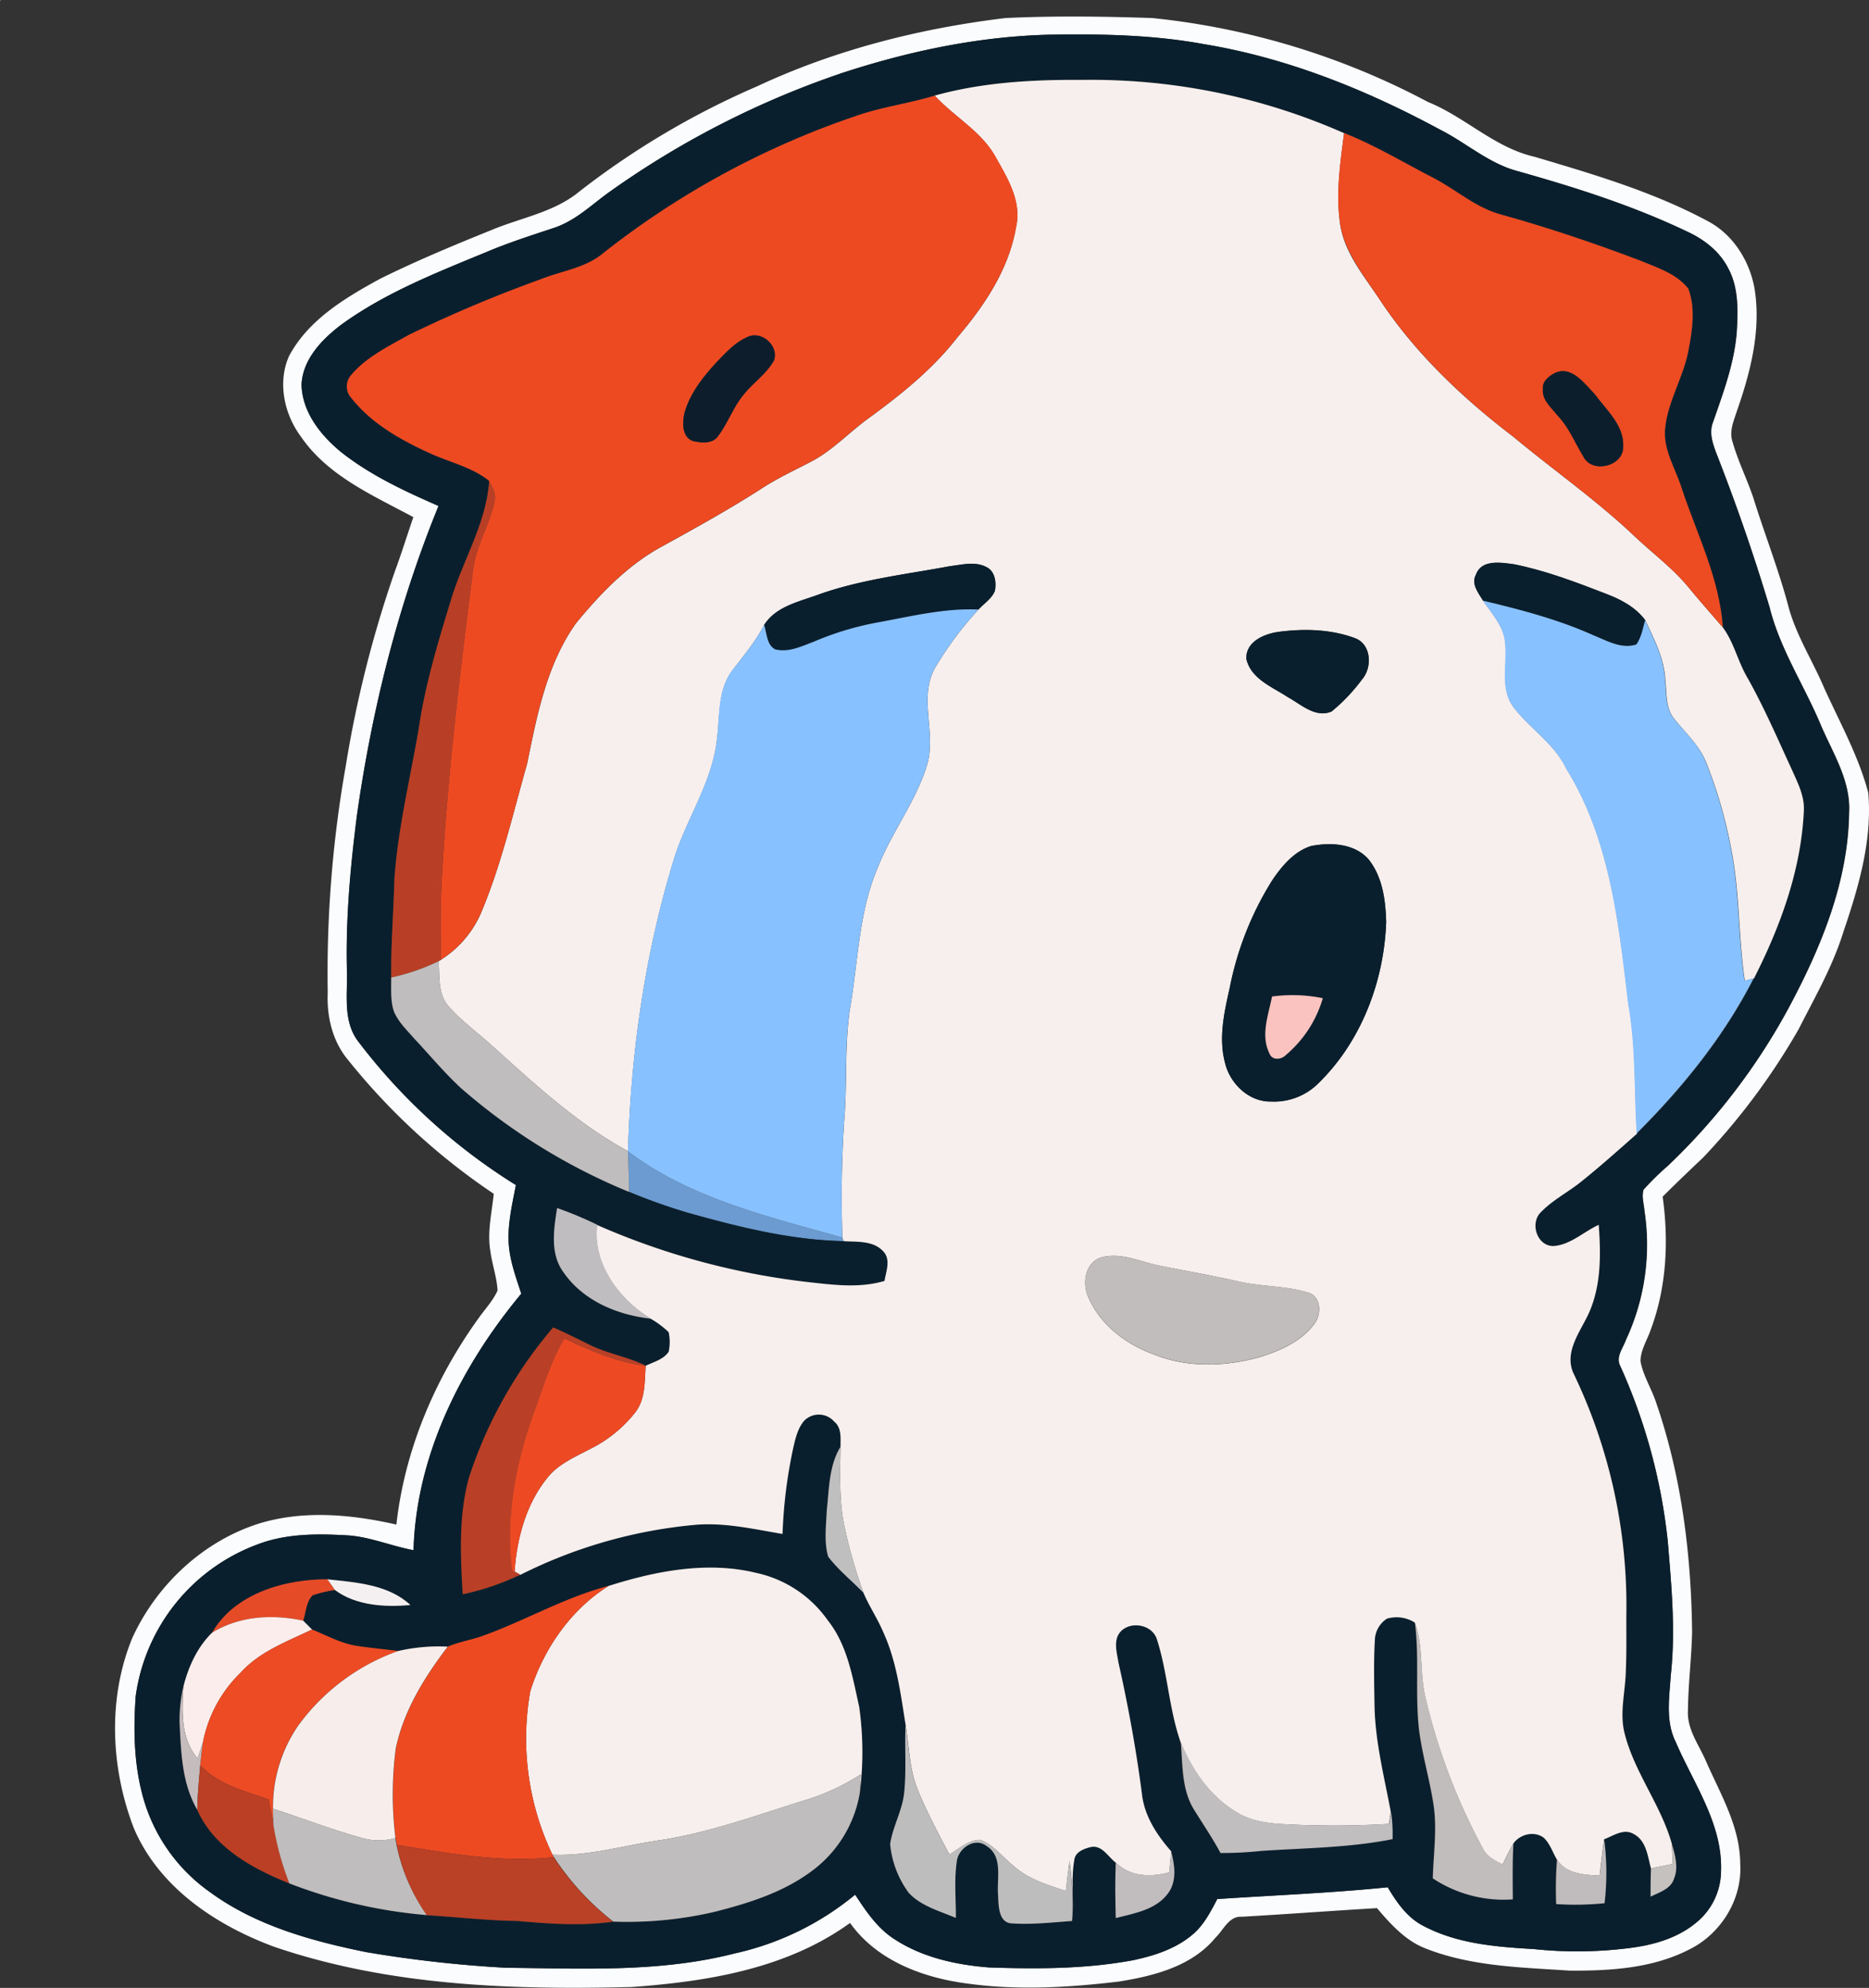
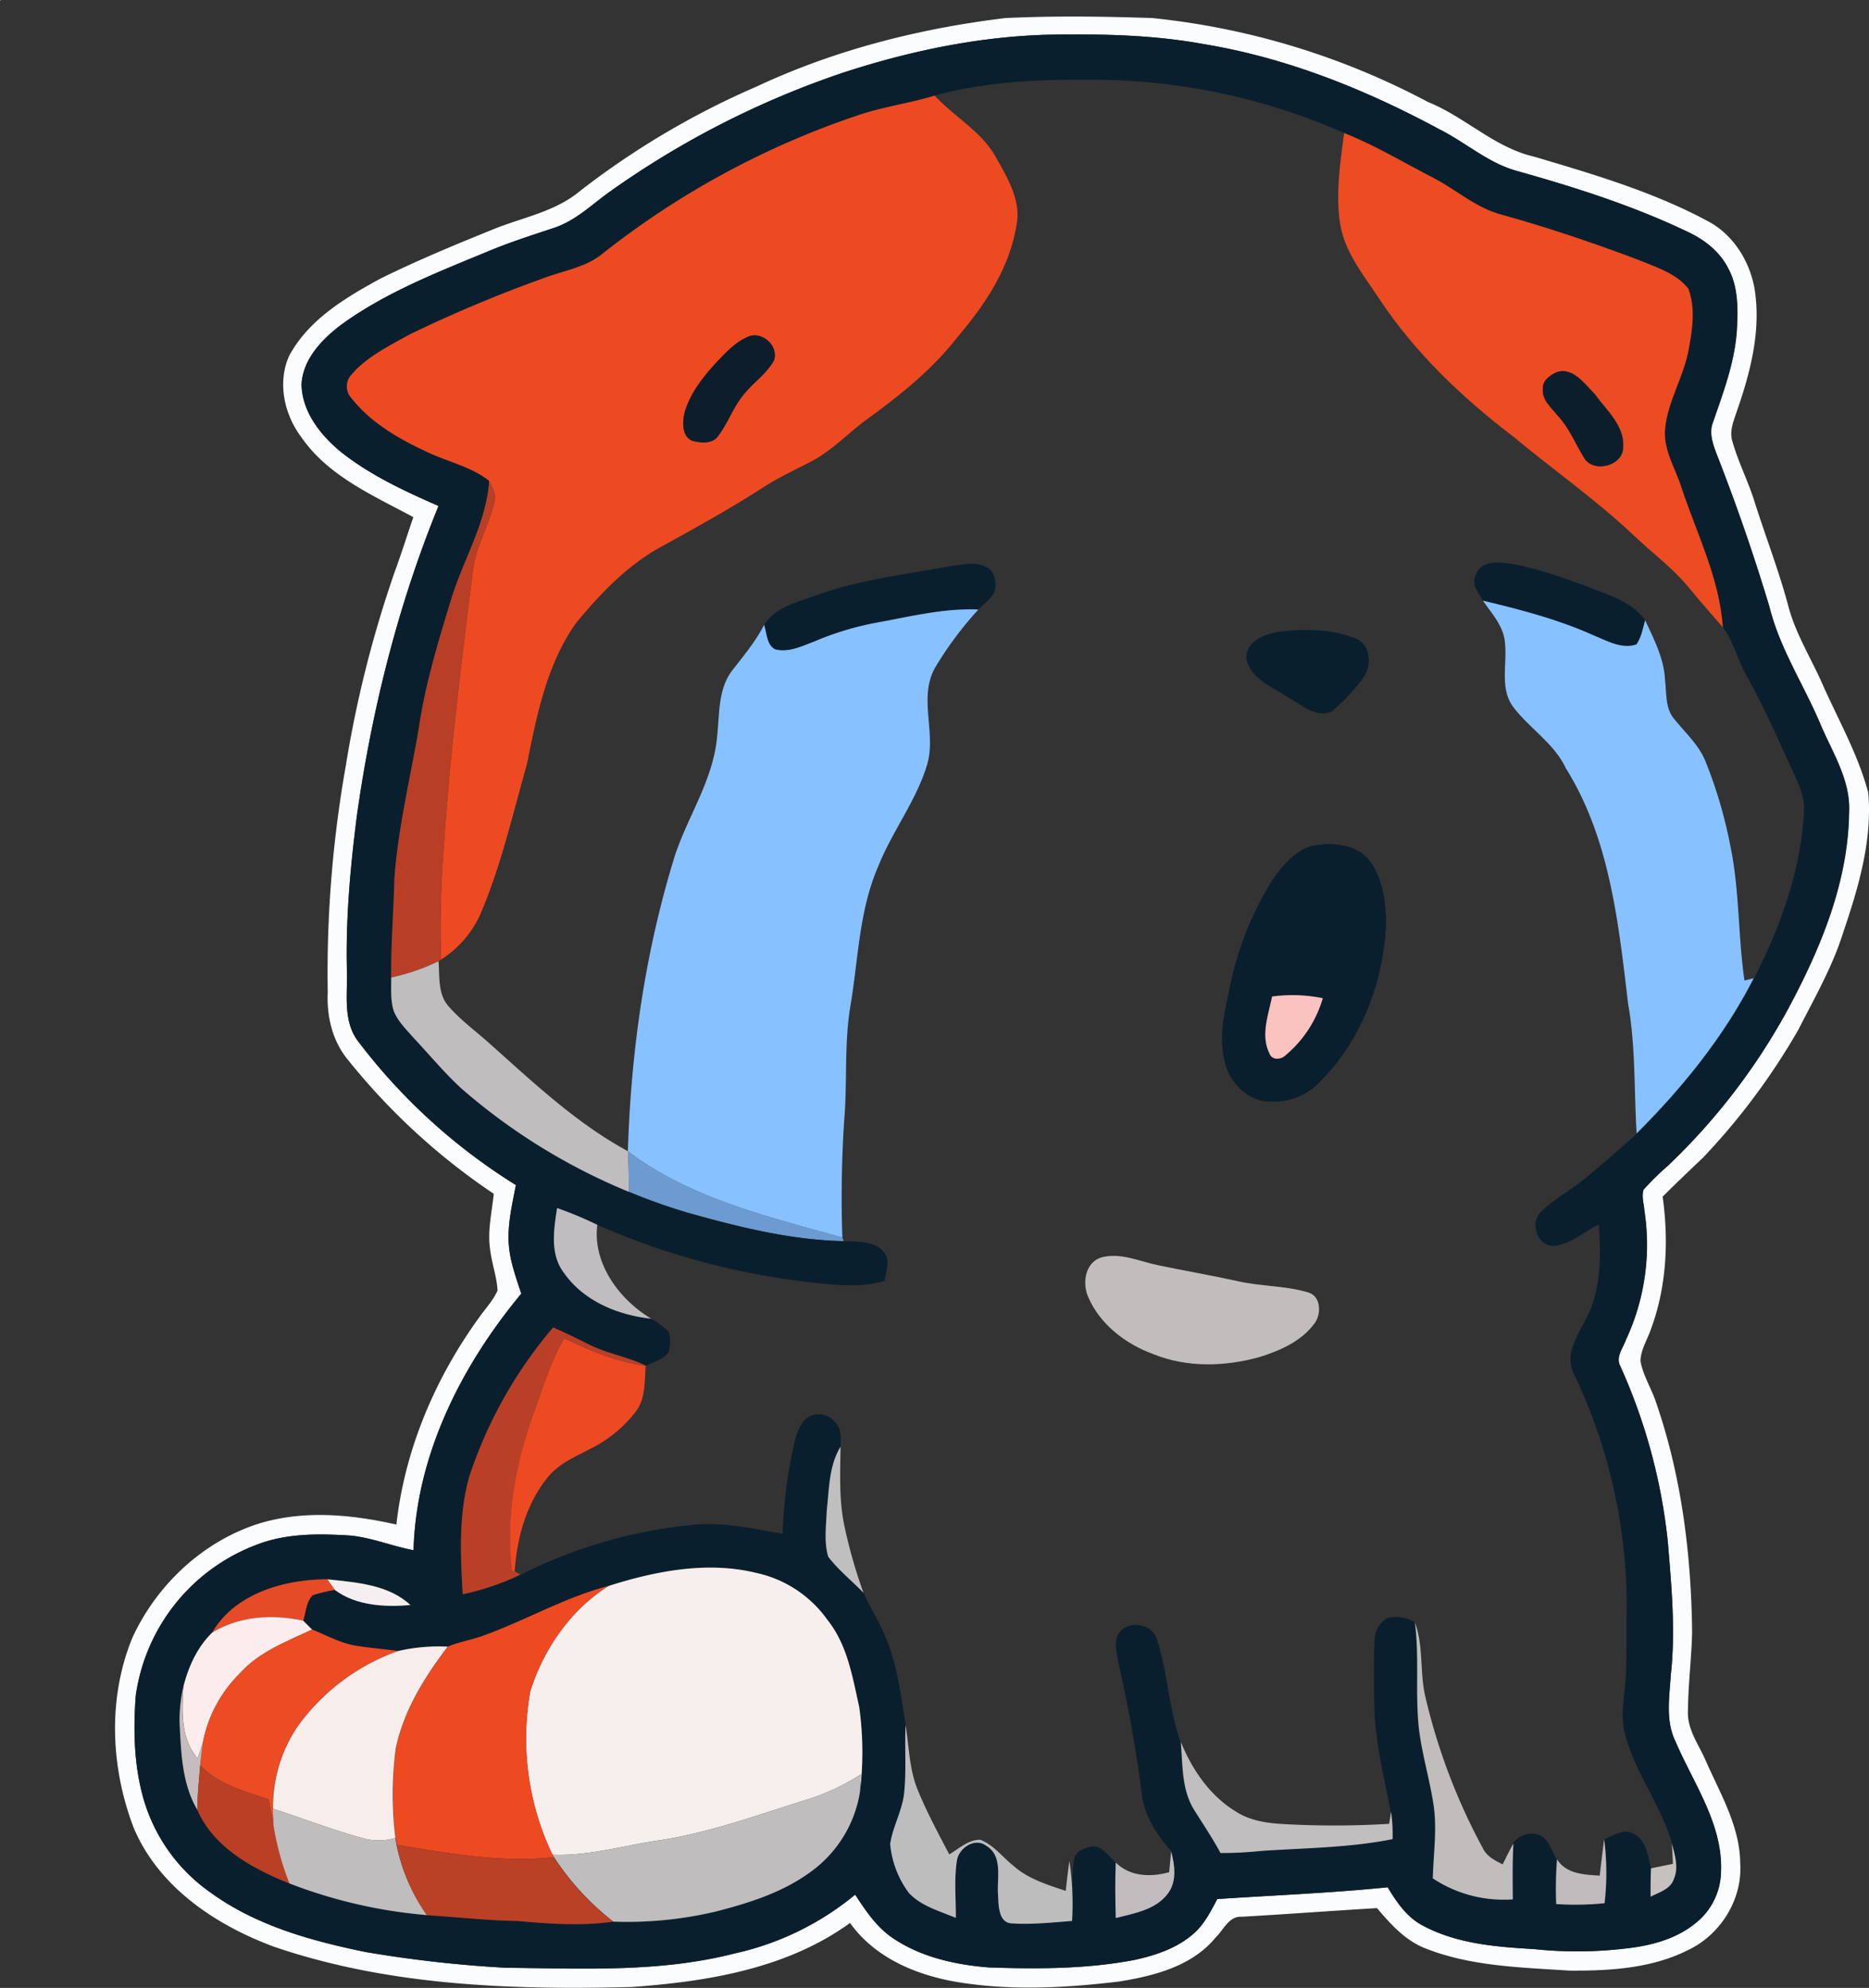
<svg xmlns="http://www.w3.org/2000/svg" id="Layer_1" data-name="Layer 1" viewBox="0 0 476.41 506.69">
  <rect x="0" y="0" width="476.41" height="506.69" fill="#333333" stroke="none" />
  <defs>
    <style>
      .cls-1 {
        fill: #6b9bd0;
      }

      .cls-2 {
        fill: #fbfcfd;
      }

      .cls-3 {
        fill: #0a1f2d;
      }

      .cls-4 {
        fill: #f7efed;
      }

      .cls-5 {
        fill: #ee4a22;
      }

      .cls-6 {
        fill: #ed4b22;
      }

      .cls-7 {
        fill: #0d1d2c;
      }

      .cls-8 {
        fill: #0c1e2c;
      }

      .cls-9 {
        fill: #b83f25;
      }

      .cls-10 {
        fill: #091f2e;
      }

      .cls-11 {
        fill: #091f2d;
      }

      .cls-12 {
        fill: #88c1ff;
      }

      .cls-13 {
        fill: #c0bdbe;
      }

      .cls-14 {
        fill: #fac3bf;
      }

      .cls-15 {
        fill: #bfbdc0;
      }

      .cls-16 {
        fill: #c1bdbc;
      }

      .cls-17 {
        fill: #b94026;
      }

      .cls-18 {
        fill: #ed4a24;
      }

      .cls-19 {
        fill: #c0bfbf;
      }

      .cls-20 {
        fill: #e64b28;
      }

      .cls-21 {
        fill: #f4f0f1;
      }

      .cls-22 {
        fill: #faedeb;
      }

      .cls-23 {
        fill: #c1bdbd;
      }

      .cls-24 {
        fill: #ed4b24;
      }

      .cls-25 {
        fill: #f7eeeb;
      }

      .cls-26 {
        fill: #c5bcbd;
      }

      .cls-27 {
        fill: #bebdbd;
      }

      .cls-28 {
        fill: #c1bec0;
      }

      .cls-29 {
        fill: #bb3f24;
      }

      .cls-30 {
        fill: #bfbdbd;
      }

      .cls-31 {
        fill: #c0bcbd;
      }

      .cls-32 {
        fill: #ba4026;
      }

      .cls-33 {
        fill: #c4c1bf;
      }

      .cls-34 {
        fill: #c1bcbe;
      }
    </style>
  </defs>
  <g>
    <path class="cls-1" d="M0,0H.26A3.19,3.19,0,0,0,0,.26Z" />
    <path class="cls-1" d="M160.05,293.42c16,12.07,35.78,16.68,54.67,22l.34.93c-13.42-.27-26.54-3.55-39.4-7.14a148.14,148.14,0,0,1-15.32-5.42C160.3,300.34,160.21,296.88,160.05,293.42Z" />
  </g>
  <path class="cls-2" d="M193,22c19.92-9.32,41.5-14.77,63.29-17.4,12.47-.59,25-.42,37.45,0A191,191,0,0,1,364,26c9.47,3.83,17,11.64,27.08,13.94,15.17,4.5,30.5,9,44.49,16.56,6.28,3.42,10.37,10,11.64,16.92,1.76,10.6-.95,21.26-4.43,31.22-.81,2.53-2.06,5.23-1.17,7.92,1.38,4.91,3.69,9.49,5.31,14.32,2.83,9.09,6.33,18,8.81,27.17,1.87,7.47,6.12,14,9.12,21,4,8.9,8.86,17.52,11.37,27,1.07,12.19-2.51,24.21-6.39,35.63-2.71,8.7-7.28,16.63-11.39,24.71a170.61,170.61,0,0,1-24.35,32.69c-3.46,3.27-6.9,6.56-10.28,9.93,1.58,11.29,1,23.06-3,33.81-.91,2.68-2.6,5.21-2.65,8.1.67,3.75,2.82,7,4,10.61,6.47,18.77,8.94,38.69,9.16,58.47-.15,6.68-1,13.34-1.06,20-.28,4.83,2.89,8.83,4.68,13.09,3.66,8.3,8.59,16.52,8.64,25.87.6,9-4.83,17.85-12.81,21.84-9.41,4.91-20.35,5.56-30.76,5.48-12.37-.83-25.11-1.06-36.78-5.71-5.05-2-8.79-6.16-12.23-10.22-11.5.68-23,1.55-34.47,2.2-3.31-.2-4.62,3.35-6.67,5.29-6,7.33-15.67,9.78-24.59,11.22-12.78,1.53-25.81,2.29-38.59.53-11.36-1.46-23.14-5.82-30-15.46-16.08,11.65-36.32,14.95-55.67,16.33-30.62.77-62-.28-91.22-10.29C54.92,490.64,40.45,481,34.08,465.88c-5.87-15.33-6.66-33-.37-48.36,6.21-13.59,18.1-24.74,32.44-29.23,11.36-3.44,23.48-2.29,34.89.3,2.11-19,9.81-37.15,20.94-52.58,1.64-2.34,3.68-4.45,4.85-7.08-.19-3.41-1.39-6.66-1.83-10-.84-4.9.36-9.79.86-14.65A166,166,0,0,1,88.75,270.2c-4-4.76-5.49-11.09-5.21-17.19a302.55,302.55,0,0,1,4.57-57.63,292.76,292.76,0,0,1,12.48-49.57c1.71-4.64,3.19-9.36,4.77-14C95,126.23,83.55,121.3,76.7,111.28c-4.3-5.78-6-13.87-3-20.57C78.68,81.44,88.06,75.87,97,71c9.29-4.59,18.88-8.57,28.48-12.45,7.48-3.1,15.89-4.48,22.27-9.79A207.81,207.81,0,0,1,193,22Zm21.47-3.32a228.32,228.32,0,0,0-58.77,30c-4.72,3.27-8.88,7.61-14.48,9.41s-11.49,3.74-17.06,6.09c-12.84,5.31-26,10.43-37.29,18.68-4.85,3.7-9.67,8.71-10,15.15.17,7,4.83,12.88,10,17.14,7.48,5.94,16.22,10,24.93,13.81-10.3,25.23-17,51.86-20.79,78.82-1.66,13-2.87,26.1-2.57,39.22.24,6.24-1.19,13.28,3,18.59a149.11,149.11,0,0,0,40.08,36.46c-.94,4.94-2.15,9.92-1.82,15,.29,4.39,1.85,8.54,3.19,12.69-15.27,18.39-26.78,41.1-27.46,65.38-5.52-1-10.78-3.28-16.4-3.75-7.85-.47-16-.57-23.45,2.31A48.25,48.25,0,0,0,34.6,432.25c-.6,8.25-.48,16.68,1.58,24.74a44,44,0,0,0,17.47,25.36c11.61,8.47,25.74,12.36,39.63,15.2a316.28,316.28,0,0,0,35.66,4c19.45.19,39.23,1.24,58.25-3.63a72.82,72.82,0,0,0,30.8-15c2.73,4.16,5.59,8.46,9.84,11.23,7.16,4.75,15.83,6.66,24.29,7.32,12.27.42,24.66.41,36.77-1.85,5.4-1.15,10.9-2.93,15.16-6.58,2.84-2.39,4.54-5.75,6.24-9,14.49-1,29-1.55,43.46-3,2.33,3.91,5.05,7.86,9.26,9.93,8.57,4.5,18.48,5.27,28,5.82a104.57,104.57,0,0,0,23.46-.16c6.28-.69,12.74-2.36,17.73-6.44a17.11,17.11,0,0,0,6.5-13.19c.49-12.1-7-22.38-11.55-33-2.64-5.29-1.62-11.33-1.26-17,1.26-11.33.19-22.72-.75-34A145.18,145.18,0,0,0,413,348.1c-1.14-2.29.74-4.49,1.47-6.58a57.35,57.35,0,0,0,4.73-32.89c-.14-1.79-.76-3.63-.24-5.39a69,69,0,0,1,6.22-6.11,161.29,161.29,0,0,0,30.76-40.2c8.25-15.4,15.22-32.2,15.42-49.93.42-8.28-4.4-15.42-7.45-22.77-4.2-9.86-10.22-19-12.82-29.47q-6-19.92-13.59-39.29c-.93-2.48-1.87-5.24-.83-7.85,2.65-7.66,5.58-15.39,6.09-23.57.28-5.24.39-10.83-2.17-15.59C438.39,64.09,434.38,61,430,59c-13.92-6.63-28.67-11.3-43.48-15.46-7.23-2-12.92-7.21-19.53-10.53-18.78-10.13-38.89-18.24-60-21.73-12.84-2.38-26-2.64-39-2.44C249.76,9.21,231.75,13,214.46,18.67Z" />
  <path class="cls-3" d="M214.46,18.67C231.75,13,249.76,9.21,268,8.83c13-.2,26.14.06,39,2.44,21.14,3.49,41.25,11.6,60,21.73,6.61,3.32,12.3,8.5,19.53,10.53C401.35,47.69,416.1,52.36,430,59c4.36,2,8.37,5.1,10.52,9.47,2.56,4.76,2.45,10.35,2.17,15.59-.51,8.18-3.44,15.91-6.09,23.57-1,2.61-.1,5.37.83,7.85q7.62,19.34,13.59,39.29c2.6,10.48,8.62,19.61,12.82,29.47,3.05,7.35,7.87,14.49,7.45,22.77-.2,17.73-7.17,34.53-15.42,49.93a161.29,161.29,0,0,1-30.76,40.2,69,69,0,0,0-6.22,6.11c-.52,1.76.1,3.6.24,5.39a57.35,57.35,0,0,1-4.73,32.89c-.73,2.09-2.61,4.29-1.47,6.58A145.18,145.18,0,0,1,425.12,393c.94,11.31,2,22.7.75,34-.36,5.65-1.38,11.69,1.26,17,4.58,10.66,12,20.94,11.55,33a17.11,17.11,0,0,1-6.5,13.19c-5,4.08-11.45,5.75-17.73,6.44a104.57,104.57,0,0,1-23.46.16c-9.5-.55-19.41-1.32-28-5.82-4.21-2.07-6.93-6-9.26-9.93-14.45,1.47-29,2.05-43.46,3-1.7,3.21-3.4,6.57-6.24,9-4.26,3.65-9.76,5.43-15.16,6.58-12.11,2.26-24.5,2.27-36.77,1.85-8.46-.66-17.13-2.57-24.29-7.32-4.25-2.77-7.11-7.07-9.84-11.23a72.82,72.82,0,0,1-30.8,15c-19,4.87-38.8,3.82-58.25,3.63a316.28,316.28,0,0,1-35.66-4c-13.89-2.84-28-6.73-39.63-15.2A44,44,0,0,1,36.18,457c-2.06-8.06-2.18-16.49-1.58-24.74a48.25,48.25,0,0,1,30.95-38.58c7.46-2.88,15.6-2.78,23.45-2.31,5.62.47,10.88,2.71,16.4,3.75.68-24.28,12.19-47,27.46-65.38-1.34-4.15-2.9-8.3-3.19-12.69-.33-5.07.88-10.05,1.82-15a149.11,149.11,0,0,1-40.08-36.46c-4.17-5.31-2.74-12.35-3-18.59-.3-13.12.91-26.22,2.57-39.22,3.83-27,10.49-53.59,20.79-78.82-8.71-3.8-17.45-7.87-24.93-13.81C81.69,110.89,77,105,76.86,98c.33-6.44,5.15-11.45,10-15.15,11.3-8.25,24.45-13.37,37.29-18.68,5.57-2.35,11.34-4.14,17.06-6.09S151,52,155.69,48.68A228.32,228.32,0,0,1,214.46,18.67Zm23.8,5.7c-6.57,2-13.45,2.87-19.95,5.15A215.65,215.65,0,0,0,153,65.07c-4.41,3.32-10,4.08-15.08,6.05a343.08,343.08,0,0,0-33.73,14.26C99.06,88.29,93.48,91,89.58,95.55a4.36,4.36,0,0,0,0,5.91c5.08,6.48,12.47,10.64,19.84,14,5.09,2.37,10.81,3.55,15.27,7.11-.71,10.49-6.37,19.66-9.48,29.5-3.4,11.13-6.85,22.31-8.51,33.86-2.19,12.67-5.26,25.24-6.17,38.1-.2,8.37-.91,16.73-.81,25.11,0,2.86-.23,5.81.66,8.58,1.09,2.66,3.22,4.71,5.08,6.84,4,4.29,7.78,8.84,12.11,12.83a154,154,0,0,0,42.77,26.4,148.14,148.14,0,0,0,15.32,5.42c12.86,3.59,26,6.87,39.4,7.14,3.38.2,7.45-.19,10,2.51,2.09,2.11.8,5.11.4,7.62-6.32,1.88-12.95,1-19.37.31a186.42,186.42,0,0,1-53.89-14.61A96.92,96.92,0,0,0,142,307.91c-.78,5.43-1.83,11.69,1.68,16.43,5,7.26,13.78,10.86,22.32,11.78a23.42,23.42,0,0,1,4.52,3.39,11.87,11.87,0,0,1,0,5c-1.32,2-3.83,2.57-5.85,3.58-4.59-2.26-9.73-3-14.31-5.31-3.08-1.52-6.16-3.06-9.3-4.44a112.81,112.81,0,0,0-21.4,38.13c-2.72,9.71-2.21,20-1.68,29.92a65.2,65.2,0,0,0,14.69-5A124,124,0,0,1,177,388.62c7.59-.71,15.05,1.06,22.48,2.3A123.14,123.14,0,0,1,202.2,369c.57-2.43,1.14-5,2.83-7a5.22,5.22,0,0,1,7.64.27c1.91,1.57,1.61,4.2,1.59,6.41-3,4.87-2.89,10.75-3.52,16.25-.14,3.88-.77,7.95.37,11.73,2.61,3.43,6,6.11,9,9.22,1.41,3.43,3.51,6.52,5,9.93,3.45,7.48,4.46,15.73,5.75,23.78-.24,5.74.23,11.51-.34,17.24-.46,4.55-2.9,8.59-3.58,13.09a24.67,24.67,0,0,0,4.69,12.47c3.18,3.41,7.89,4.62,12,6.39,0-4.92-.48-9.88.29-14.76.61-3.13,4.59-5.81,7.47-3.61,4.34,2.61,2.66,8.33,3,12.51.12,2.6.06,7.21,3.61,7.26,5.08.33,10.18-.25,15.25-.62.51-5.19-.38-10.44.54-15.58.24-2.11,2.5-2.87,4.26-3.31,2.85-.53,4.39,2.52,6.34,4-.19,4.71-.13,9.42,0,14.14,4.7-1.2,10.15-2.07,13.26-6.2,2.39-3.14,1.78-7.27.86-10.81-3.66-4.16-6.86-9-7.48-14.65-1.43-11.28-3.48-22.47-6-33.57-.41-2.58-1.41-5.78.67-7.92,2.68-2.68,8.08-1.61,9.18,2.17,2.75,8.51,3.08,17.64,6,26.09.54,5.92.2,12.33,3.54,17.55,2.22,3.57,4.59,7,6.58,10.77a95.19,95.19,0,0,0,10.4-.53c11.16-.8,22.44-.85,33.45-3a40.58,40.58,0,0,0-.39-7c-1.66-8.85-3.92-17.66-4.14-26.71-.08-5.66-.25-11.33.08-17a6.71,6.71,0,0,1,3.09-5.51,8.71,8.71,0,0,1,7.1,1c1.16,9,.05,18,1,27,.78,6.54,2.77,12.86,3.72,19.37,1,6.26,0,12.57-.17,18.84a32.65,32.65,0,0,0,20.38,5.35c0-4.74-.11-9.49.15-14.23,1.67-2.41,5.34-3.31,7.75-1.51,1.61,1.49,2.25,3.69,3.36,5.54a96.32,96.32,0,0,0-.21,11.4A74.43,74.43,0,0,0,409,485.1a66.92,66.92,0,0,0-.08-16.31c2.41-.9,5.06-2.9,7.62-1.31,3.15,1.67,3.51,5.64,4.34,8.73-.12,2.4-.15,4.8-.11,7.21,2.23-1.12,5.19-1.95,6-4.65,1.18-2.9.19-6-.57-8.88-2.79-9.81-9.5-18.05-12-28-1.29-4.91,0-10,.24-14.91s.15-10,.17-15a136.58,136.58,0,0,0-13.47-61.88c-2.33-4.92.94-9.7,3.13-13.95,3.89-7.35,3.87-15.93,3.25-24-3.81,1.74-7.14,5.06-11.44,5.4-4.35.12-6.18-6-3.21-8.72,3-3.09,6.94-5.06,10.28-7.77,4.85-3.89,9.49-8,14.15-12.16,11.72-11.69,22.29-24.75,29.83-39.55,6.76-13.31,12-27.7,12.71-42.75.22-3.68-1.51-7.05-3-10.32-3.66-7.95-7.13-16-11.43-23.65-2.41-4.08-3.38-8.91-6.22-12.73-.86-12.5-6.63-23.8-10.51-35.51-1.6-5.08-4.84-9.91-4.18-15.45.76-6.78,4.57-12.72,5.88-19.38,1-5.22,1.93-10.89,0-16-3.14-4-8.29-5.46-12.78-7.34-11.36-4.28-22.86-8.17-34.56-11.43-6.52-1.62-11.57-6.25-17.39-9.32-7.64-3.9-15-8.41-23-11.55A159.27,159.27,0,0,0,276,20.34C263.34,20.27,250.5,21,238.26,24.37ZM155.11,404.24c-11.37,3-21.56,9.05-32.6,12.91-2.78.92-5.69,1.41-8.39,2.56a45.82,45.82,0,0,0-12.63,1.11c-3.49-.47-7-.76-10.48-1.3-4.07-.61-7.7-2.67-11.47-4.18l-2.26-2.26c.73-2.14.74-4.79,2.4-6.46a32.51,32.51,0,0,1,5.69-1.36c5.32,4,12.77,4.43,19.24,3.83-5.62-5.24-13.88-5.76-21.14-6.55-10.92,0-23.62,3.55-29.39,13.59-3.75,3.64-6,8.62-7.3,13.63a38.91,38.91,0,0,0-1,9.25c.38,7.58.58,15.54,4.52,22.28,4.17,9.63,14.2,15.06,23.52,18.78a126.23,126.23,0,0,0,35.08,8.08c7.65.51,15.28,1.36,23,1.47,8.13.71,16.33,1.35,24.45.17a98.19,98.19,0,0,0,26-2.54c8.4-2.15,16.9-4.79,24-9.93a31.2,31.2,0,0,0,12.8-20.19A82.48,82.48,0,0,0,219,435c-1.71-7.59-3-15.72-8.05-21.95a30,30,0,0,0-18.14-12.12C180.29,397.84,167.15,400.43,155.11,404.24Z" />
  <g>
-     <path class="cls-4" d="M238.26,24.37c12.24-3.41,25.08-4.1,37.74-4a159.27,159.27,0,0,1,66.61,13.58c-1,7.55-2.06,15.22-1.06,22.83s6.08,13.43,10.1,19.54c9.05,13.69,21.1,25.1,34.09,35,10.19,8.48,21.1,16.09,30.75,25.22,4.62,4.4,9.82,8.2,13.9,13.15,2.84,3.47,5.83,6.83,8.76,10.24,2.84,3.82,3.81,8.65,6.22,12.73,4.3,7.64,7.77,15.7,11.43,23.65,1.46,3.27,3.19,6.64,3,10.32-.67,15-5.95,29.44-12.71,42.75l-2.34.6c-1.66-11.3-1.24-22.83-3.55-34.05a116.73,116.73,0,0,0-6.37-21.78c-1.74-4.26-5.23-7.34-8-10.86-2.37-2.77-1.91-6.65-2.34-10-.25-5.43-2.84-10.32-5.06-15.16-2.46-3.32-6.17-5.28-9.94-6.72-7.69-3-15.44-5.94-23.54-7.56-3.26-.43-8.3-1.29-9.69,2.67-1.31,2.37.66,4.68,1.82,6.63,2.32,3.39,5.41,6.69,5.66,11,.55,5.35-1.38,11.41,2.09,16.11,4.15,5.49,10.4,9.24,13.42,15.64,11.22,18,13.42,39.5,15.87,60.05,1.94,10.9,1.49,22,2.17,33-4.66,4.12-9.3,8.27-14.15,12.16-3.34,2.71-7.26,4.68-10.28,7.77-3,2.76-1.14,8.84,3.21,8.72,4.3-.34,7.63-3.66,11.44-5.4.62,8.08.64,16.66-3.25,24-2.19,4.25-5.46,9-3.13,13.95A136.58,136.58,0,0,1,414.54,412c0,5,.09,10-.17,15s-1.53,10-.24,14.91c2.53,9.93,9.24,18.17,12,28,.13,1.72.19,3.44.28,5.17l-5.58,1.15c-.83-3.09-1.19-7.06-4.34-8.73-2.56-1.59-5.21.41-7.62,1.31-.4,3.09-.77,6.18-1.13,9.28-4-.25-8.53-.41-10.89-4.15-1.11-1.85-1.75-4.05-3.36-5.54-2.41-1.8-6.08-.9-7.75,1.51-1,1.73-1.85,3.52-2.74,5.31-2-1-4.08-2-5.06-4.13a155.23,155.23,0,0,1-14.6-38.4c-1.54-6.29-.44-13-2.7-19.12a8.71,8.71,0,0,0-7.1-1,6.71,6.71,0,0,0-3.09,5.51c-.33,5.64-.16,11.31-.08,17,.22,9.05,2.48,17.86,4.14,26.71-.12.77-.35,2.31-.47,3.09a230.25,230.25,0,0,1-26.14.11c-4.39-.21-9-.72-12.76-3.12-6.71-4-11.31-10.71-14.21-17.85-2.95-8.45-3.28-17.58-6-26.09-1.1-3.78-6.5-4.85-9.18-2.17-2.08,2.14-1.08,5.34-.67,7.92,2.49,11.1,4.54,22.29,6,33.57.62,5.64,3.82,10.49,7.48,14.65-.18,1.77-.35,3.54-.51,5.32-4.66,1.31-10,1.16-13.61-2.45-2-1.48-3.49-4.53-6.34-4-1.76.44-4,1.2-4.26,3.31-.92,5.14,0,10.39-.54,15.58a73,73,0,0,0-.69-15.29c-.35,2.53-.64,5.07-.93,7.62-4.65-1.58-9.54-3-13.28-6.36-2.81-2.23-5.07-5.36-8.5-6.67-3-.06-5.42,2.26-7.9,3.72-2.86-5.44-5.77-10.86-8.09-16.55-2.13-5.23-2.14-11-3.06-16.44-1.29-8.05-2.3-16.3-5.75-23.78-1.45-3.41-3.55-6.5-5-9.93a128.42,128.42,0,0,1-4.91-17.21c-1.36-6.58-1-13.33-.94-20,0-2.21.32-4.84-1.59-6.41a5.22,5.22,0,0,0-7.64-.27c-1.69,1.93-2.26,4.53-2.83,7a123.14,123.14,0,0,0-2.72,21.89c-7.43-1.24-14.89-3-22.48-2.3a124,124,0,0,0-44.41,12.75l-1.41-.77c.57-8.54,2.93-17.33,8.42-24.06,2.77-3.47,7-5.24,10.78-7.24A33.58,33.58,0,0,0,161.93,360c2.63-3.36,2.35-7.85,2.66-11.87,2-1,4.53-1.6,5.85-3.58a11.87,11.87,0,0,0,0-5,23.42,23.42,0,0,0-4.52-3.39c-8.09-4.87-15-14.09-13.74-23.93A186.42,186.42,0,0,0,206.1,326.8c6.42.72,13.05,1.57,19.37-.31.4-2.51,1.69-5.51-.4-7.62-2.56-2.7-6.63-2.31-10-2.51l-.34-.93a298.38,298.38,0,0,1,.48-30.06c.81-9.63,0-19.37,1.57-28.94,2-11.91,2.18-24.36,7.09-35.59,3.49-8.83,9.53-16.48,12.35-25.58,2.7-8.35-2.45-17.77,2.45-25.59a89.74,89.74,0,0,1,10.74-14.31c1.42-1.54,3.39-2.75,4.19-4.75.41-2.17.06-5-2.15-6.07-2.89-1.53-6.26-.59-9.31-.23-11.22,2.09-22.67,3.38-33.48,7.23-4.93,1.83-10.82,3-13.86,7.73-2.16,4.17-5.18,7.77-8,11.46-3.82,4.92-3.26,11.45-4,17.29-1,10.77-7.36,19.92-10.71,30-7.6,24.4-11.26,49.9-12,75.41C146.92,286.31,136,276,124.92,266.09c-3.51-3.15-7.37-5.95-10.49-9.5-2.88-3.12-2.34-7.68-2.64-11.59l.68-.41a26.59,26.59,0,0,0,10.16-11.92c5.17-12.26,8.12-25.27,11.74-38,2.52-12.36,5-25.33,12.47-35.82,6.29-7.66,13.37-15,22.22-19.73,8.55-4.71,17.1-9.45,25.31-14.74,4-2.59,8.28-4.56,12.46-6.75,5.46-2.86,9.67-7.48,14.63-11.06,8.23-6,16.27-12.46,22.56-20.54,7-8.22,13.23-17.52,15-28.34,1.39-6.34-2.19-12.21-5.16-17.5C250.24,33.49,243.28,29.83,238.26,24.37ZM326.31,161c-3.78.41-8.76,2.37-8.61,6.91,1.16,5.15,6.64,7.15,10.59,9.79,3.39,1.84,7,5.38,11.14,3.65a45.65,45.65,0,0,0,7.77-8.18c2.66-3.06,2.4-9-1.87-10.54C339.3,160.43,332.63,160.23,326.31,161Zm8.09,54.56c-4.45,1.3-7.59,5.08-10.1,8.78a80.73,80.73,0,0,0-10.85,27.46c-1.4,6.22-2.88,12.75-1.19,19.08,1.24,5.28,6.09,10,11.73,9.86a16,16,0,0,0,12.12-4.7C347,265.37,352.79,250.14,353.34,235c-.15-5.51-.92-11.47-4.46-15.92C345.36,215,339.33,214.67,334.4,215.6ZM281.34,320.35c-4.67.91-5.63,6.56-3.91,10.34,3,6.95,9.52,11.93,16.53,14.48,8.53,3.49,18.19,3.22,27,.79,5.33-1.64,10.89-4.07,14.24-8.75,1.66-2.36,1.53-6.81-1.7-7.74-5.86-1.78-12.12-1.51-18.07-2.9-6.63-1.49-13.33-2.66-20-4C290.78,321.63,286.14,319.34,281.34,320.35Z" />
    <path class="cls-4" d="M155.11,404.24c12-3.81,25.18-6.4,37.7-3.32A30,30,0,0,1,211,413C216,419.27,217.29,427.4,219,435a82.48,82.48,0,0,1,.14,22.14c.12-1.63.19-3.25.27-4.87a57.19,57.19,0,0,1-12.94,6.18c-12.71,3.9-25.25,8.63-38.46,10.63-9,1.28-18,4.06-27.19,3.66a68.65,68.65,0,0,1-5.64-41.7C138.56,420.3,145.5,410.27,155.11,404.24Z" />
  </g>
  <g>
    <path class="cls-5" d="M218.31,29.52c6.5-2.28,13.38-3.13,19.95-5.15,5,5.46,12,9.12,15.63,15.79,3,5.29,6.55,11.16,5.16,17.5C257.25,68.48,251,77.78,244,86c-6.29,8.08-14.33,14.54-22.56,20.54-5,3.58-9.17,8.2-14.63,11.06-4.18,2.19-8.5,4.16-12.46,6.75-8.21,5.29-16.76,10-25.31,14.74-8.85,4.7-15.93,12.07-22.22,19.73-7.44,10.49-10,23.46-12.47,35.82-3.62,12.76-6.57,25.77-11.74,38a26.59,26.59,0,0,1-10.16,11.92q-.42-11.78.34-23.55c1.49-25.32,4.59-50.51,7.76-75.66.78-6.16,4.18-11.54,5.52-17.54.5-1.89-.63-3.62-1.4-5.26-4.46-3.56-10.18-4.74-15.27-7.11-7.37-3.37-14.76-7.53-19.84-14a4.36,4.36,0,0,1,0-5.91c3.9-4.59,9.48-7.26,14.64-10.17A343.08,343.08,0,0,1,138,71.12c5-2,10.67-2.73,15.08-6.05A215.65,215.65,0,0,1,218.31,29.52ZM190.31,86c-2.93,1.3-5.14,3.71-7.34,6-3.6,3.86-7.1,8.16-8.53,13.35-.53,2.42-.66,6,2.11,7.07,2.16.5,5.12.84,6.52-1.32,2.48-3.33,3.82-7.37,6.51-10.56,2.41-3,5.8-5.23,7.69-8.66C198.59,88,193.9,84.06,190.31,86Z" />
    <path class="cls-5" d="M122.51,417.15c11-3.86,21.23-9.95,32.6-12.91-9.61,6-16.55,16.06-19.93,26.79a68.65,68.65,0,0,0,5.64,41.7l.35.63c-13.43,1.48-26.84-1-40-3.12l-.32-1.78a90.15,90.15,0,0,1,.09-22.86c2-9.61,7.34-18.18,13.23-25.89C116.82,418.56,119.73,418.07,122.51,417.15Z" />
  </g>
  <path class="cls-6" d="M342.61,33.92c8,3.14,15.37,7.65,23,11.55,5.82,3.07,10.87,7.7,17.39,9.32,11.7,3.26,23.2,7.15,34.56,11.43,4.49,1.88,9.64,3.39,12.78,7.34,1.92,5.12,1,10.79,0,16-1.31,6.66-5.12,12.6-5.88,19.38-.66,5.54,2.58,10.37,4.18,15.45,3.88,11.71,9.65,23,10.51,35.51-2.93-3.41-5.92-6.77-8.76-10.24-4.08-4.95-9.28-8.75-13.9-13.15-9.65-9.13-20.56-16.74-30.75-25.22-13-9.91-25-21.32-34.09-35-4-6.11-9-12.07-10.1-19.54S341.62,41.47,342.61,33.92Zm53.71,61.16c-1.51.81-3.22,2.1-3,4-.31,2.87,2.19,4.81,3.77,6.85,2.89,3,4.43,7,6.59,10.51,2.21,4.33,10.22,2.39,10.09-2.6.29-5.43-4.32-9.33-7.25-13.39C403.88,97.78,400.59,93.1,396.32,95.08Z" />
  <path class="cls-7" d="M190.31,86c3.59-2,8.28,2,7,5.83-1.89,3.43-5.28,5.64-7.69,8.66-2.69,3.19-4,7.23-6.51,10.56-1.4,2.16-4.36,1.82-6.52,1.32-2.77-1.09-2.64-4.65-2.11-7.07,1.43-5.19,4.93-9.49,8.53-13.35C185.17,89.74,187.38,87.33,190.31,86Z" />
  <path class="cls-8" d="M396.32,95.08c4.27-2,7.56,2.7,10.16,5.39,2.93,4.06,7.54,8,7.25,13.39.13,5-7.88,6.93-10.09,2.6-2.16-3.53-3.7-7.47-6.59-10.51-1.58-2-4.08-4-3.77-6.85C393.1,97.18,394.81,95.89,396.32,95.08Z" />
  <path class="cls-9" d="M124.69,122.58c.77,1.64,1.9,3.37,1.4,5.26-1.34,6-4.74,11.38-5.52,17.54-3.17,25.15-6.27,50.34-7.76,75.66q-.75,11.76-.34,23.55l-.68.41a53,53,0,0,1-12.07,4.15c-.1-8.38.61-16.74.81-25.11.91-12.86,4-25.43,6.17-38.1,1.66-11.55,5.11-22.73,8.51-33.86C118.32,142.24,124,133.07,124.69,122.58Z" />
  <g>
    <path class="cls-10" d="M208.65,151.54c10.81-3.85,22.26-5.14,33.48-7.23,3.05-.36,6.42-1.3,9.31.23,2.21,1.08,2.56,3.9,2.15,6.07-.8,2-2.77,3.21-4.19,4.75-8.74-.38-17.28,1.77-25.82,3.32a75.93,75.93,0,0,0-16.2,4.92c-3.1,1.15-6.45,2.81-9.82,1.89-2.16-1.2-2.05-4.14-2.77-6.22C197.83,154.5,203.72,153.37,208.65,151.54Z" />
    <path class="cls-10" d="M334.4,215.6c4.93-.93,11-.58,14.48,3.48,3.54,4.45,4.31,10.41,4.46,15.92-.55,15.14-6.3,30.37-17.23,41.08a16,16,0,0,1-12.12,4.7c-5.64.12-10.49-4.58-11.73-9.86-1.69-6.33-.21-12.86,1.19-19.08a80.73,80.73,0,0,1,10.85-27.46C326.81,220.68,330,216.9,334.4,215.6ZM324.25,254c-.92,4.69-2.95,9.86-.69,14.46.69,1.92,3.06,1.66,4.25.41a29.78,29.78,0,0,0,9.37-14.44A38.47,38.47,0,0,0,324.25,254Z" />
  </g>
  <g>
    <path class="cls-11" d="M376.2,146.47c1.39-4,6.43-3.1,9.69-2.67,8.1,1.62,15.85,4.6,23.54,7.56,3.77,1.44,7.48,3.4,9.94,6.72-.59,2.1-1,4.35-2.23,6.18-3.8,1.26-7.5-.95-10.93-2.32-9-4.06-18.61-6.55-28.19-8.84C376.86,151.15,374.89,148.84,376.2,146.47Z" />
    <path class="cls-11" d="M326.31,161c6.32-.81,13-.61,19,1.63,4.27,1.5,4.53,7.48,1.87,10.54a45.65,45.65,0,0,1-7.77,8.18c-4.15,1.73-7.75-1.81-11.14-3.65-4-2.64-9.43-4.64-10.59-9.79C317.55,163.41,322.53,161.45,326.31,161Z" />
  </g>
  <g>
    <path class="cls-12" d="M378,153.1c9.58,2.29,19.18,4.78,28.19,8.84,3.43,1.37,7.13,3.58,10.93,2.32,1.27-1.83,1.64-4.08,2.23-6.18,2.22,4.84,4.81,9.73,5.06,15.16.43,3.38,0,7.26,2.34,10,2.8,3.52,6.29,6.6,8,10.86a116.73,116.73,0,0,1,6.37,21.78c2.31,11.22,1.89,22.75,3.55,34.05l2.34-.6c-7.54,14.8-18.11,27.86-29.83,39.55-.68-11-.23-22.11-2.17-33-2.45-20.55-4.65-42.1-15.87-60.05-3-6.4-9.27-10.15-13.42-15.64-3.47-4.7-1.54-10.76-2.09-16.11C383.43,159.79,380.34,156.49,378,153.1Z" />
    <path class="cls-12" d="M223.58,158.68c8.54-1.55,17.08-3.7,25.82-3.32a89.74,89.74,0,0,0-10.74,14.31c-4.9,7.82.25,17.24-2.45,25.59-2.82,9.1-8.86,16.75-12.35,25.58-4.91,11.23-5.07,23.68-7.09,35.59-1.61,9.57-.76,19.31-1.57,28.94a298.38,298.38,0,0,0-.48,30.06c-18.89-5.33-38.7-9.94-54.67-22,.76-25.51,4.42-51,12-75.41,3.35-10.07,9.7-19.22,10.71-30,.7-5.84.14-12.37,4-17.29,2.87-3.69,5.89-7.29,8-11.46.72,2.08.61,5,2.77,6.22,3.37.92,6.72-.74,9.82-1.89A75.93,75.93,0,0,1,223.58,158.68Z" />
  </g>
  <path class="cls-13" d="M99.72,249.15A53,53,0,0,0,111.79,245c.3,3.91-.24,8.47,2.64,11.59,3.12,3.55,7,6.35,10.49,9.5,11.07,9.86,22,20.22,35.13,27.33.16,3.46.25,6.92.29,10.38a154,154,0,0,1-42.77-26.4c-4.33-4-8.09-8.54-12.11-12.83-1.86-2.13-4-4.18-5.08-6.84C99.49,255,99.75,252,99.72,249.15Z" />
  <path class="cls-14" d="M324.25,254a38.47,38.47,0,0,1,12.93.43,29.78,29.78,0,0,1-9.37,14.44c-1.19,1.25-3.56,1.51-4.25-.41C321.3,263.82,323.33,258.65,324.25,254Z" />
  <path class="cls-15" d="M142,307.91a96.92,96.92,0,0,1,10.26,4.28C151,322,157.86,331.25,166,336.12c-8.54-.92-17.29-4.52-22.32-11.78C140.12,319.6,141.17,313.34,142,307.91Z" />
  <path class="cls-16" d="M281.34,320.35c4.8-1,9.44,1.28,14.07,2.18,6.66,1.38,13.36,2.55,20,4,6,1.39,12.21,1.12,18.07,2.9,3.23.93,3.36,5.38,1.7,7.74-3.35,4.68-8.91,7.11-14.24,8.75-8.78,2.43-18.44,2.7-27-.79-7-2.55-13.51-7.53-16.53-14.48C275.71,326.91,276.67,321.26,281.34,320.35Z" />
  <path class="cls-17" d="M119.58,376.47A112.81,112.81,0,0,1,141,338.34c3.14,1.38,6.22,2.92,9.3,4.44,4.58,2.28,9.72,3.05,14.31,5.31-7.33-.88-14.14-3.79-20.73-7-3.64,6.12-5.54,13-8,19.64-4.44,12.58-7,26.11-5.3,39.46l.65.38,1.41.77a65.2,65.2,0,0,1-14.69,5C117.37,396.43,116.86,386.18,119.58,376.47Z" />
  <path class="cls-18" d="M143.86,341.12c6.59,3.18,13.4,6.09,20.73,7-.31,4,0,8.51-2.66,11.87a33.58,33.58,0,0,1-11.55,9.34c-3.83,2-8,3.77-10.78,7.24-5.49,6.73-7.85,15.52-8.42,24.06l-.65-.38c-1.67-13.35.86-26.88,5.3-39.46C138.32,354.14,140.22,347.24,143.86,341.12Z" />
  <path class="cls-19" d="M210.74,385c.63-5.5.53-11.38,3.52-16.25-.09,6.66-.42,13.41.94,20A128.42,128.42,0,0,0,220.11,406c-3-3.11-6.39-5.79-9-9.22C210,393,210.6,388.88,210.74,385Z" />
  <path class="cls-20" d="M54.08,416.13c5.77-10,18.47-13.6,29.39-13.59.62.91,1.25,1.82,1.9,2.72a32.51,32.51,0,0,0-5.69,1.36c-1.66,1.67-1.67,4.32-2.4,6.46C69.45,411.42,61,411.85,54.08,416.13Z" />
  <path class="cls-21" d="M83.47,402.54c7.26.79,15.52,1.31,21.14,6.55-6.47.6-13.92.17-19.24-3.83C84.72,404.36,84.09,403.45,83.47,402.54Z" />
  <path class="cls-22" d="M54.08,416.13c7-4.28,15.37-4.71,23.2-3.05l2.26,2.26c-6.38,3.07-13.34,5.6-18.2,11a33.68,33.68,0,0,0-9.56,17.51c-.44,1.45-.93,2.89-1.41,4.33-4.38-5.11-4-12.13-3.59-18.42C48.06,424.75,50.33,419.77,54.08,416.13Z" />
  <path class="cls-23" d="M360.67,413.55c2.26,6.13,1.16,12.83,2.7,19.12a155.23,155.23,0,0,0,14.6,38.4c1,2.09,3.09,3.15,5.06,4.13.89-1.79,1.75-3.58,2.74-5.31-.26,4.74-.18,9.49-.15,14.23a32.65,32.65,0,0,1-20.38-5.35c.15-6.27,1.13-12.58.17-18.84-1-6.51-2.94-12.83-3.72-19.37C360.72,431.58,361.83,422.52,360.67,413.55Z" />
  <path class="cls-24" d="M79.54,415.34c3.77,1.51,7.4,3.57,11.47,4.18,3.48.54,7,.83,10.48,1.3a53.68,53.68,0,0,0-25.6,19.12A36.61,36.61,0,0,0,69.54,461c0,1.39.1,2.8.21,4.2-.39-2.19-.84-4.38-1.3-6.55-6.12-2.16-12.83-3.75-17.4-8.73.21-2,.43-4.07.73-6.09a33.68,33.68,0,0,1,9.56-17.51C66.2,420.94,73.16,418.41,79.54,415.34Z" />
  <path class="cls-25" d="M101.49,420.82a45.82,45.82,0,0,1,12.63-1.11c-5.89,7.71-11.22,16.28-13.23,25.89a90.15,90.15,0,0,0-.09,22.86,14.79,14.79,0,0,1-8.21.1c-7.8-2.13-15.35-5.08-23-7.54a36.61,36.61,0,0,1,6.35-21.08A53.68,53.68,0,0,1,101.49,420.82Z" />
  <path class="cls-26" d="M45.77,439a38.91,38.91,0,0,1,1-9.25c-.43,6.29-.79,13.31,3.59,18.42.48-1.44,1-2.88,1.41-4.33-.3,2-.52,4-.73,6.09-.33,3.77-.69,7.56-.76,11.35C46.35,454.55,46.15,446.59,45.77,439Z" />
  <path class="cls-27" d="M230.82,439.66c.92,5.49.93,11.21,3.06,16.44,2.32,5.69,5.23,11.11,8.09,16.55,2.48-1.46,4.87-3.78,7.9-3.72,3.43,1.31,5.69,4.44,8.5,6.67,3.74,3.33,8.63,4.78,13.28,6.36.29-2.55.58-5.09.93-7.62a73,73,0,0,1,.69,15.29c-5.07.37-10.17.95-15.25.62-3.55-.05-3.49-4.66-3.61-7.26-.35-4.18,1.33-9.9-3-12.51-2.88-2.2-6.86.48-7.47,3.61-.77,4.88-.26,9.84-.29,14.76-4.16-1.77-8.87-3-12-6.39A24.67,24.67,0,0,1,226.9,470c.68-4.5,3.12-8.54,3.58-13.09C231.05,451.17,230.58,445.4,230.82,439.66Z" />
  <path class="cls-28" d="M301,444c2.9,7.14,7.5,13.83,14.21,17.85,3.79,2.4,8.37,2.91,12.76,3.12a230.25,230.25,0,0,0,26.14-.11c.12-.78.35-2.32.47-3.09a40.58,40.58,0,0,1,.39,7c-11,2.2-22.29,2.25-33.45,3a95.19,95.19,0,0,1-10.4.53c-2-3.72-4.36-7.2-6.58-10.77C301.16,456.32,301.5,449.91,301,444Z" />
  <path class="cls-29" d="M50.29,461.29c.07-3.79.43-7.58.76-11.35,4.57,5,11.28,6.57,17.4,8.73.46,2.17.91,4.36,1.3,6.55a72.27,72.27,0,0,0,4.06,14.85C64.49,476.35,54.46,470.92,50.29,461.29Z" />
  <g>
    <path class="cls-30" d="M206.47,458.44a57.19,57.19,0,0,0,12.94-6.18c-.08,1.62-.15,3.24-.27,4.87a31.2,31.2,0,0,1-12.8,20.19c-7.11,5.14-15.61,7.78-24,9.93a98.19,98.19,0,0,1-26,2.54,67.77,67.77,0,0,1-15.13-16.43l-.35-.63c9.23.4,18.14-2.38,27.19-3.66C181.22,467.07,193.76,462.34,206.47,458.44Z" />
    <path class="cls-30" d="M69.54,461c7.7,2.46,15.25,5.41,23,7.54a14.79,14.79,0,0,0,8.21-.1l.32,1.78a47.45,47.45,0,0,0,7.77,17.91,126.23,126.23,0,0,1-35.08-8.08,72.27,72.27,0,0,1-4.06-14.85C69.64,463.82,69.57,462.41,69.54,461Z" />
  </g>
  <path class="cls-31" d="M407.77,478.07c.36-3.1.73-6.19,1.13-9.28A66.92,66.92,0,0,1,409,485.1a74.43,74.43,0,0,1-12.31.22,96.32,96.32,0,0,1,.21-11.4C399.24,477.66,403.81,477.82,407.77,478.07Z" />
  <path class="cls-32" d="M101.12,470.24c13.21,2.12,26.62,4.6,40,3.12a67.77,67.77,0,0,0,15.13,16.43c-8.12,1.18-16.32.54-24.45-.17-7.68-.11-15.31-1-23-1.47A47.45,47.45,0,0,1,101.12,470.24Z" />
  <path class="cls-33" d="M426.16,469.89c.76,2.86,1.75,6,.57,8.88-.79,2.7-3.75,3.53-6,4.65,0-2.41,0-4.81.11-7.21l5.58-1.15C426.35,473.33,426.29,471.61,426.16,469.89Z" />
  <path class="cls-34" d="M298.53,471.87c.92,3.54,1.53,7.67-.86,10.81-3.11,4.13-8.56,5-13.26,6.2-.13-4.72-.19-9.43,0-14.14,3.64,3.61,8.95,3.76,13.61,2.45C298.18,475.41,298.35,473.64,298.53,471.87Z" />
</svg>